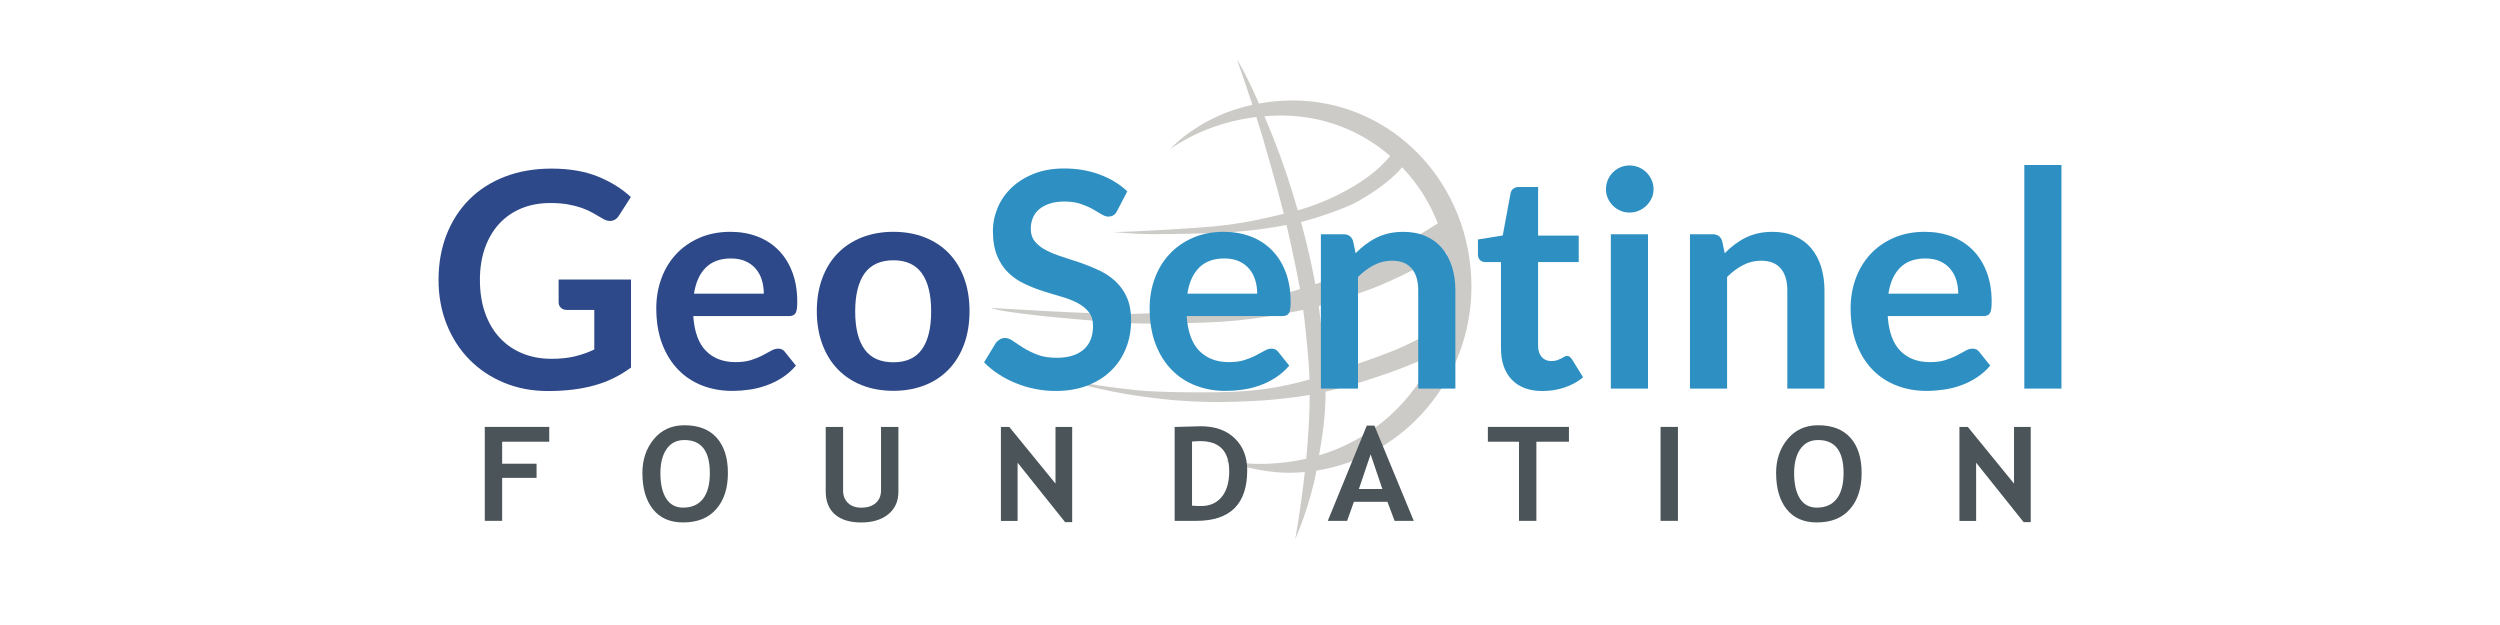
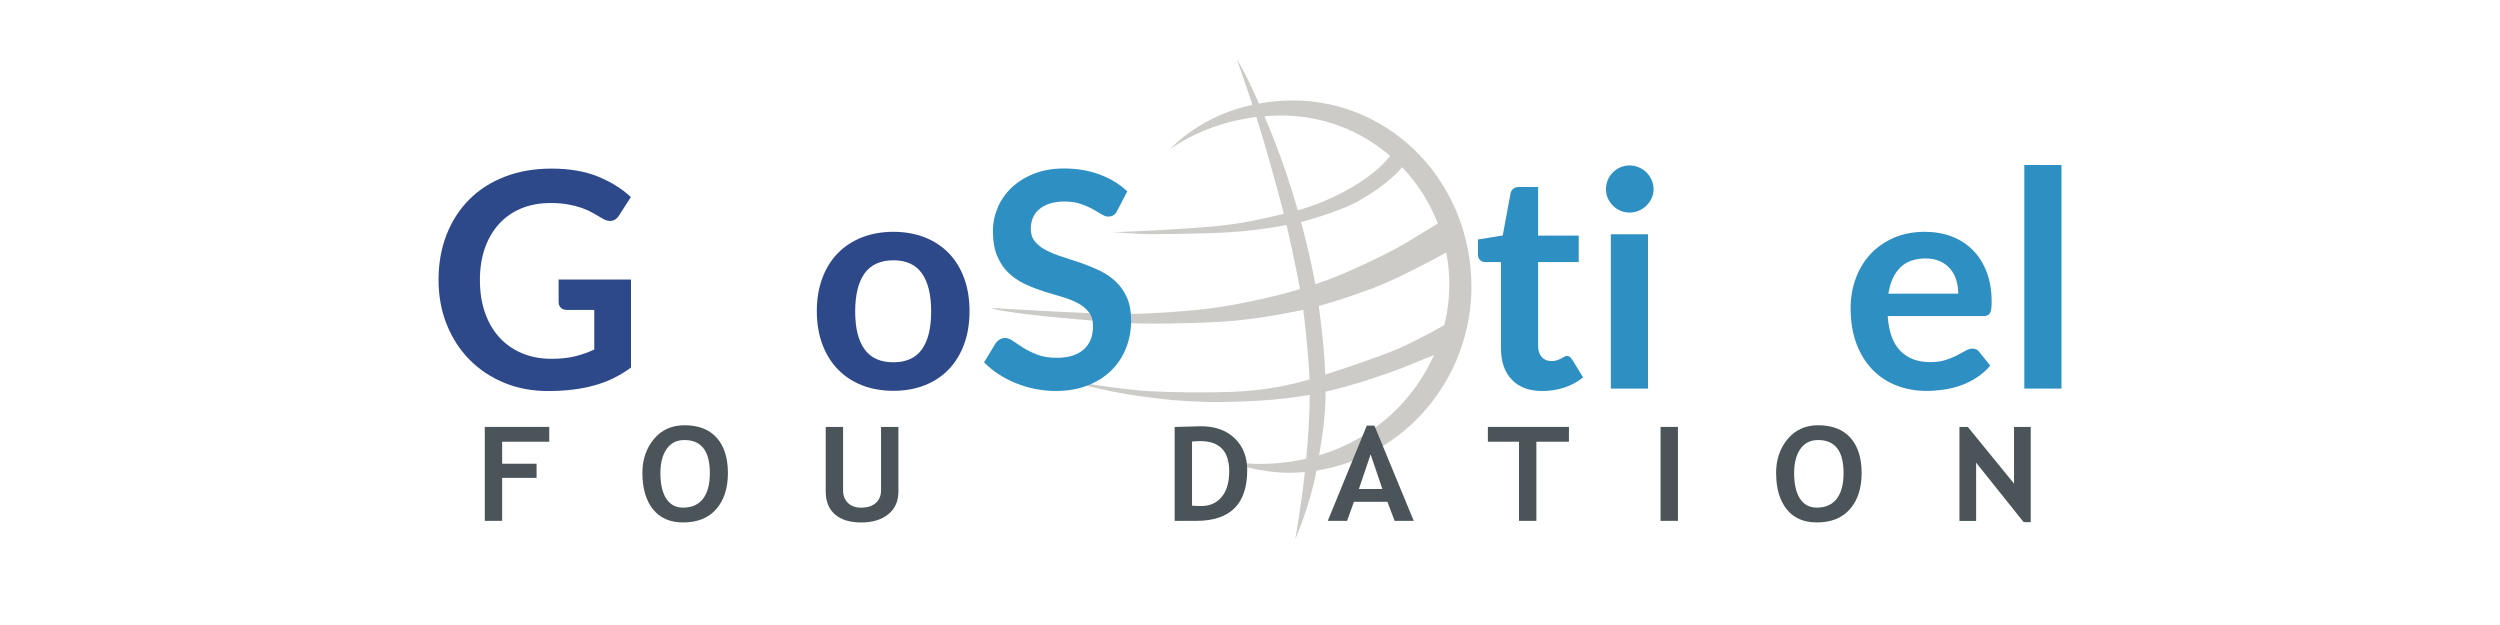
<svg xmlns="http://www.w3.org/2000/svg" id="a" width="800" height="200" viewBox="0 0 800 200">
  <g id="b">
    <path d="m413.43,32.15c-3.56,0-7.1.34-10.56.98-4.75-10.81-7.05-14.1-7.05-14.1,2.11,6.05,3.69,10.65,4.96,14.52-5.78,1.28-10.1,2.91-15.23,5.7-.67.38-3.12,1.82-5.68,3.69-3.32,2.42-5.27,4.67-5.27,4.67h0c7.88-5.46,17.44-8.95,27.44-10.17,1.62,5.1,2.78,9.1,4.25,14.31,1.59,5.65,3.07,10.86,4.52,16.67-6.11,1.48-13.29,3.16-22.31,4.02-6.45.62-26.33,1.81-32.55,1.81,0,0,7.73.68,12.25.68,6.78.01,17.66-.22,22.86-.47,8.9-.43,16.17-1.61,20.63-2.45.65,2.75,1.3,5.65,1.96,8.82.93,4.5,1.68,7.88,2.36,11.69-3.87,1.17-8.37,2.35-14.3,3.61-3.17.67-8.93,1.88-14.99,2.62-8.77,1.07-18.54,1.6-25.08,1.72-11.06.19-44.31-1.93-44.31-1.93,0,0,.2.86,16.69,2.63,4.39.47,20.77,1.97,26.79,2.22,9.85.41,17.45.04,25.81-.22,12.57-.39,24.06-2.76,28.33-3.59.69-.14,1.38-.28,2.08-.43.56,4.21,1.11,9.4,1.71,16.71.15,1.8.25,3.66.31,5.55-6.45,1.86-12.62,3.13-21.14,3.78-8.85.67-27.77.33-33.38-.25-2.75-.28-8.13-.88-12.95-1.61-5.01-.77-9.45-1.68-11.3-2.07-3.67-.77-3.92-.94-3.92-.68,0,0,1.88.47,3.17.84,1.28.36,4.11,1.06,8.33,2.07,4.22,1.02,11.27,2.54,16.74,3.27,9.04,1.21,12.62,1.58,21.09,1.84,6.77.21,14.46-.22,18.47-.46,3.49-.21,10.18-.95,14.95-1.75-.03,6.82-.49,13.89-1.12,20.4-2.85.64-5.81,1.12-8.89,1.39-2.71.24-5.86.37-8.75.19-4.43-.27-8.16-.98-8.16-.98,0,.51,11.27,3.9,20.17,3.9,1.75,0,3.48-.08,5.19-.24-1.35,12.22-3.09,21.51-3.09,21.51,0,0,4.68-10.46,6.82-21.97,28.24-4.4,49.58-29.39,49.58-58.9,0-32.54-24.88-59.56-57.42-59.56h0Zm1.86,35.15c-2.18-7.63-4.78-15.53-7.66-22.75-1.08-2.71-2.08-5.16-3.02-7.36,1.79-.15,3.59-.22,5.39-.22,13.53,0,25.6,4.94,34.86,12.94-1.32,1.65-3.84,4.38-8.03,7.31-3.88,2.72-11.5,7.28-21.55,10.09h0Zm5.61,23.65c-1.02-5.67-2.58-12.59-4.56-19.9,4.3-1.09,14.29-4.31,18.38-6.72,5.67-3.33,6.85-4.38,8.94-6.01,2.22-1.73,3.89-3.46,5.03-4.79,4.92,5.16,8.81,11.26,11.41,17.95-3.23,2.04-9.95,6.19-13.33,8.03-4.27,2.33-15.72,7.81-22.03,10.09-1.27.46-2.54.91-3.84,1.36h0Zm1.2,54.76c1-5.91,2.04-11.69,2.09-20.37,3.9-.91,8.09-2.04,12.09-3.31,4.8-1.53,10.92-3.57,15.5-5.53,2.26-.97,4.82-1.97,7.1-2.87-6.43,14.33-19.01,26.76-36.79,32.08h0Zm40.11-41.68c-4.15,2.38-11.65,6.29-15.88,8.02-4.5,1.85-14.72,5.43-22.23,7.81-.22-5.88-.85-12.99-2.11-21.95,7.07-1.92,13.78-4.39,16.77-5.47,6.92-2.5,18.54-8.61,24.04-11.63.73,3.73,1.07,7.56.98,11.46-.08,3.9-.62,7.85-1.59,11.74h0Z" fill="#cdcbc8" stroke-width="0" />
  </g>
  <g id="c">
    <path d="m160.69,141.35v7.04h11.01v4.53h-11.01v13.75h-5.56v-30.06h20.63v4.74h-15.07,0Z" fill="#4a5459" stroke-width="0" />
    <path d="m205.56,151.38c0-4.28,1.22-7.9,3.67-10.86,2.44-2.96,5.71-4.44,9.8-4.44,4.5,0,7.94,1.34,10.33,4.02,2.38,2.68,3.57,6.44,3.57,11.28s-1.24,8.68-3.73,11.53c-2.49,2.85-6.02,4.27-10.59,4.27-4.21,0-7.43-1.41-9.67-4.23s-3.37-6.68-3.37-11.57h0Zm5.77,0c0,3.51.62,6.24,1.86,8.17s3.04,2.89,5.41,2.89c2.78,0,4.9-.95,6.36-2.83,1.46-1.89,2.19-4.63,2.19-8.23,0-7.04-2.71-10.57-8.12-10.57-2.48,0-4.38.95-5.71,2.86s-1.99,4.48-1.99,7.7h0Z" fill="#4a5459" stroke-width="0" />
    <path d="m264.23,136.61h5.56v20.38c0,1.62.51,2.93,1.54,3.94,1.03,1.01,2.44,1.52,4.23,1.52,2.01,0,3.57-.49,4.69-1.49s1.68-2.35,1.68-4.07v-20.27h5.56v20.68c0,3.09-1.08,5.51-3.24,7.26s-5.04,2.63-8.65,2.63-6.44-.85-8.41-2.57c-1.97-1.71-2.96-4.16-2.96-7.35v-20.66h0Z" fill="#4a5459" stroke-width="0" />
-     <path d="m340.83,167.08l-15.2-19.02v18.63h-5.34v-30.08h2.67l14.8,18.14v-18.14h5.34v30.47h-2.27,0Z" fill="#4a5459" stroke-width="0" />
    <path d="m382.84,166.67h-6.95v-30.04c4.43-.15,7.22-.23,8.36-.23,4.56,0,8.18,1.28,10.85,3.85,2.67,2.57,4.01,5.97,4.01,10.21,0,10.81-5.42,16.21-16.27,16.21h0Zm-1.39-25.38v20.52c.9.08,1.87.12,2.91.12,2.81,0,5.01-.98,6.6-2.93s2.39-4.69,2.39-8.21c0-6.43-3.11-9.64-9.34-9.64-.6,0-1.45.05-2.54.14h0Z" fill="#4a5459" stroke-width="0" />
    <path d="m446.27,166.67l-2.29-6.09h-10.73l-2.18,6.09h-6.18l12.48-30.47h2.44l12.59,30.47h-6.14,0Zm-7.67-21.28l-3.76,11.1h7.52l-3.76-11.1h0Z" fill="#4a5459" stroke-width="0" />
    <path d="m491.64,141.35v25.32h-5.56v-25.32h-9.96v-4.74h25.94v4.74h-10.41Z" fill="#4a5459" stroke-width="0" />
    <path d="m531.38,166.67v-30.06h5.56v30.06h-5.56Z" fill="#4a5459" stroke-width="0" />
    <path d="m568.35,151.38c0-4.28,1.22-7.9,3.67-10.86s5.71-4.44,9.8-4.44c4.5,0,7.94,1.34,10.33,4.02s3.57,6.44,3.57,11.28-1.24,8.68-3.73,11.53c-2.49,2.85-6.02,4.27-10.59,4.27-4.21,0-7.43-1.41-9.67-4.23s-3.37-6.68-3.37-11.57h0Zm5.77,0c0,3.51.62,6.24,1.86,8.17,1.24,1.93,3.04,2.89,5.41,2.89,2.78,0,4.9-.95,6.36-2.83,1.46-1.89,2.19-4.63,2.19-8.23,0-7.04-2.71-10.57-8.12-10.57-2.48,0-4.38.95-5.71,2.86-1.33,1.91-1.99,4.48-1.99,7.7h0Z" fill="#4a5459" stroke-width="0" />
    <path d="m647.56,167.08l-15.2-19.02v18.63h-5.34v-30.08h2.67l14.8,18.14v-18.14h5.34v30.47h-2.27Z" fill="#4a5459" stroke-width="0" />
  </g>
  <g id="d">
    <path d="m176.35,114.82c2.92,0,5.46-.26,7.63-.79,2.17-.53,4.23-1.26,6.19-2.19v-12.66h-8.72c-.84,0-1.49-.23-1.97-.7-.48-.46-.72-1.04-.72-1.71v-7.32h23.16v28.17c-1.76,1.28-3.6,2.4-5.51,3.35-1.91.95-3.95,1.72-6.12,2.33s-4.49,1.07-6.96,1.37c-2.47.31-5.13.46-7.99.46-5.07,0-9.74-.88-14.01-2.65-4.27-1.76-7.96-4.22-11.07-7.37-3.11-3.15-5.55-6.9-7.3-11.27-1.75-4.36-2.63-9.13-2.63-14.3s.85-10.03,2.55-14.4c1.7-4.36,4.12-8.12,7.25-11.27,3.13-3.15,6.92-5.59,11.39-7.32,4.46-1.73,9.47-2.6,15.02-2.6s10.6.84,14.76,2.53c4.16,1.69,7.68,3.87,10.57,6.57l-3.76,5.87c-.74,1.19-1.72,1.78-2.94,1.78-.77,0-1.56-.26-2.36-.77-1.03-.61-2.08-1.22-3.16-1.83s-2.26-1.14-3.56-1.59-2.76-.82-4.38-1.11c-1.62-.29-3.49-.43-5.61-.43-3.44,0-6.54.58-9.31,1.73-2.78,1.16-5.14,2.81-7.1,4.96-1.96,2.15-3.47,4.74-4.53,7.75-1.06,3.02-1.59,6.39-1.59,10.11,0,4.01.56,7.58,1.69,10.72,1.12,3.13,2.7,5.77,4.72,7.92,2.02,2.15,4.43,3.8,7.22,4.94,2.79,1.14,5.84,1.71,9.15,1.71h0Z" fill="#2d4989" stroke-width="0" />
-     <path d="m233.74,74.18c3.11,0,5.98.5,8.59,1.49,2.62.99,4.87,2.45,6.77,4.36,1.9,1.91,3.37,4.25,4.43,7.03,1.06,2.78,1.59,5.94,1.59,9.51,0,.9-.04,1.65-.12,2.24s-.22,1.06-.43,1.4c-.21.34-.49.58-.84.72-.35.14-.8.22-1.35.22h-30.53c.35,5.07,1.72,8.79,4.09,11.17s5.52,3.56,9.44,3.56c1.93,0,3.59-.22,4.99-.67s2.62-.95,3.66-1.49,1.96-1.04,2.74-1.49,1.55-.67,2.29-.67c.48,0,.9.1,1.25.29s.66.46.91.82l3.47,4.33c-1.32,1.54-2.79,2.83-4.43,3.88-1.64,1.04-3.35,1.88-5.13,2.5-1.78.63-3.59,1.07-5.44,1.32-1.85.26-3.64.39-5.37.39-3.44,0-6.63-.57-9.58-1.71-2.95-1.14-5.52-2.82-7.7-5.06s-3.9-4.99-5.15-8.28-1.88-7.1-1.88-11.44c0-3.37.55-6.54,1.64-9.51,1.09-2.97,2.66-5.55,4.7-7.75,2.04-2.2,4.53-3.94,7.46-5.23,2.94-1.28,6.25-1.93,9.95-1.93h0Zm.24,8.52c-3.47,0-6.18.98-8.14,2.94-1.96,1.96-3.21,4.74-3.76,8.33h22.34c0-1.54-.21-2.99-.63-4.36-.42-1.37-1.06-2.56-1.93-3.58-.87-1.03-1.96-1.84-3.27-2.43s-2.86-.89-4.62-.89h0Z" fill="#2d4989" stroke-width="0" />
    <path d="m285.89,74.18c3.69,0,7.04.6,10.04,1.78,3,1.19,5.56,2.87,7.68,5.06s3.76,4.85,4.91,7.99,1.73,6.66,1.73,10.54-.58,7.45-1.73,10.59c-1.16,3.15-2.79,5.83-4.91,8.04-2.12,2.21-4.68,3.92-7.68,5.1s-6.35,1.78-10.04,1.78-7.05-.6-10.06-1.78c-3.02-1.19-5.59-2.89-7.73-5.1-2.14-2.21-3.79-4.89-4.96-8.04-1.17-3.15-1.76-6.68-1.76-10.59s.59-7.4,1.76-10.54c1.17-3.15,2.82-5.81,4.96-7.99,2.14-2.18,4.71-3.87,7.73-5.06,3.02-1.19,6.37-1.78,10.06-1.78Zm0,41.75c4.11,0,7.15-1.38,9.12-4.14,1.97-2.76,2.96-6.81,2.96-12.13s-.98-9.39-2.96-12.18c-1.97-2.79-5.02-4.19-9.12-4.19s-7.25,1.41-9.24,4.21c-1.99,2.81-2.99,6.86-2.99,12.16s.99,9.33,2.99,12.11c1.99,2.78,5.07,4.16,9.24,4.16h0Z" fill="#2d4989" stroke-width="0" />
    <path d="m357.53,67.39c-.35.7-.76,1.2-1.23,1.49-.46.29-1.02.43-1.66.43s-1.37-.25-2.17-.75c-.8-.5-1.75-1.05-2.84-1.66s-2.37-1.16-3.83-1.66c-1.46-.5-3.19-.75-5.17-.75-1.8,0-3.36.22-4.7.65-1.33.43-2.46,1.04-3.37,1.8-.91.77-1.6,1.69-2.04,2.77-.45,1.08-.67,2.25-.67,3.54,0,1.64.46,3,1.37,4.09s2.13,2.02,3.64,2.79c1.51.77,3.23,1.46,5.15,2.07s3.89,1.26,5.9,1.95c2,.69,3.97,1.49,5.9,2.41,1.93.91,3.64,2.07,5.15,3.47,1.51,1.4,2.72,3.11,3.63,5.13.91,2.02,1.37,4.48,1.37,7.37,0,3.15-.54,6.09-1.62,8.84s-2.65,5.13-4.72,7.17c-2.07,2.04-4.6,3.64-7.58,4.81s-6.4,1.76-10.26,1.76c-2.21,0-4.4-.22-6.55-.65-2.15-.43-4.21-1.05-6.19-1.86-1.97-.8-3.82-1.76-5.54-2.89-1.72-1.12-3.25-2.38-4.6-3.76l3.76-6.21c.35-.45.78-.83,1.28-1.13.5-.31,1.05-.46,1.66-.46.8,0,1.67.33,2.6.98s2.03,1.39,3.3,2.19,2.76,1.53,4.48,2.19c1.72.66,3.78.98,6.19.98,3.69,0,6.55-.88,8.57-2.62,2.02-1.75,3.03-4.26,3.03-7.54,0-1.83-.46-3.32-1.37-4.48-.91-1.16-2.13-2.13-3.63-2.92-1.51-.79-3.23-1.45-5.15-2-1.93-.55-3.88-1.14-5.87-1.78-1.99-.64-3.95-1.41-5.87-2.31-1.93-.9-3.64-2.07-5.15-3.51-1.51-1.44-2.72-3.25-3.63-5.42-.91-2.17-1.37-4.84-1.37-8.01,0-2.53.51-5.01,1.52-7.42s2.49-4.54,4.43-6.4c1.94-1.86,4.32-3.35,7.15-4.48,2.82-1.12,6.05-1.69,9.68-1.69,4.11,0,7.9.64,11.36,1.93,3.47,1.28,6.42,3.08,8.86,5.39l-3.18,6.12h0Z" fill="#2e90c2" stroke-width="0" />
-     <path d="m391.62,74.18c3.11,0,5.98.5,8.59,1.49,2.62.99,4.87,2.45,6.77,4.36,1.9,1.91,3.37,4.25,4.43,7.03s1.59,5.94,1.59,9.51c0,.9-.04,1.65-.12,2.24-.08.6-.22,1.06-.43,1.4s-.49.58-.84.72c-.35.14-.8.22-1.35.22h-30.53c.35,5.07,1.72,8.79,4.09,11.17,2.38,2.38,5.52,3.56,9.44,3.56,1.93,0,3.59-.22,4.99-.67s2.62-.95,3.66-1.49c1.04-.55,1.96-1.04,2.74-1.49.79-.45,1.55-.67,2.28-.67.48,0,.9.1,1.25.29s.66.46.91.82l3.47,4.33c-1.32,1.54-2.79,2.83-4.43,3.88-1.64,1.04-3.34,1.88-5.13,2.5-1.78.63-3.59,1.07-5.44,1.32-1.85.26-3.64.39-5.37.39-3.44,0-6.63-.57-9.58-1.71-2.95-1.14-5.52-2.82-7.7-5.06s-3.9-4.99-5.15-8.28c-1.25-3.29-1.88-7.1-1.88-11.44,0-3.37.55-6.54,1.64-9.51,1.09-2.97,2.66-5.55,4.7-7.75,2.04-2.2,4.53-3.94,7.46-5.23,2.94-1.28,6.25-1.93,9.95-1.93h0Zm.24,8.52c-3.47,0-6.18.98-8.14,2.94-1.96,1.96-3.21,4.74-3.76,8.33h22.34c0-1.54-.21-2.99-.63-4.36-.42-1.37-1.06-2.56-1.93-3.58-.87-1.03-1.96-1.84-3.27-2.43s-2.86-.89-4.62-.89h0Z" fill="#2e90c2" stroke-width="0" />
-     <path d="m422.68,124.36v-49.4h7.27c1.54,0,2.55.72,3.03,2.17l.82,3.9c.99-1.03,2.05-1.96,3.16-2.79s2.28-1.56,3.51-2.17,2.56-1.08,3.97-1.4c1.41-.32,2.95-.48,4.62-.48,2.7,0,5.09.46,7.17,1.37,2.09.91,3.83,2.2,5.22,3.85s2.46,3.63,3.18,5.92,1.09,4.82,1.09,7.58v31.44h-11.89v-31.44c0-3.02-.7-5.35-2.1-7-1.4-1.65-3.49-2.48-6.29-2.48-2.05,0-3.98.46-5.78,1.4-1.8.93-3.5,2.2-5.1,3.8v35.73h-11.89Z" fill="#2e90c2" stroke-width="0" />
    <path d="m493.65,125.13c-4.27,0-7.56-1.21-9.87-3.63-2.31-2.42-3.47-5.77-3.47-10.04v-27.59h-5.01c-.64,0-1.19-.21-1.66-.63s-.7-1.04-.7-1.88v-4.72l7.94-1.3,2.5-13.48c.13-.64.42-1.14.89-1.49.46-.35,1.05-.53,1.76-.53h6.16v15.55h13v8.47h-13v26.77c0,1.54.39,2.74,1.16,3.61s1.8,1.3,3.08,1.3c.74,0,1.36-.09,1.86-.27.5-.18.93-.36,1.3-.55.37-.19.7-.38.98-.55s.58-.27.87-.27c.35,0,.64.09.87.27.22.18.46.44.72.79l3.56,5.78c-1.73,1.44-3.73,2.53-5.97,3.27s-4.57,1.11-6.98,1.11h0Z" fill="#2e90c2" stroke-width="0" />
    <path d="m529.14,60.56c0,1.03-.21,1.99-.63,2.89-.42.9-.97,1.69-1.66,2.36-.69.67-1.5,1.21-2.43,1.61-.93.4-1.93.6-2.99.6s-2-.2-2.92-.6c-.91-.4-1.71-.94-2.38-1.61-.67-.67-1.21-1.46-1.62-2.36s-.6-1.86-.6-2.89.2-2.05.6-2.99.94-1.73,1.62-2.41,1.47-1.21,2.38-1.62c.91-.4,1.89-.6,2.92-.6s2.05.2,2.99.6,1.74.94,2.43,1.62c.69.67,1.24,1.48,1.66,2.41.42.93.63,1.93.63,2.99Zm-1.78,14.4v49.4h-11.89v-49.4h11.89Z" fill="#2e90c2" stroke-width="0" />
-     <path d="m540.79,124.36v-49.4h7.27c1.54,0,2.55.72,3.03,2.17l.82,3.9c.99-1.03,2.05-1.96,3.16-2.79s2.28-1.56,3.51-2.17,2.56-1.08,3.97-1.4c1.41-.32,2.95-.48,4.62-.48,2.7,0,5.09.46,7.17,1.37,2.09.91,3.83,2.2,5.22,3.85,1.4,1.65,2.46,3.63,3.18,5.92.72,2.29,1.09,4.82,1.09,7.58v31.44h-11.89v-31.44c0-3.02-.7-5.35-2.1-7-1.4-1.65-3.49-2.48-6.29-2.48-2.05,0-3.98.46-5.78,1.4s-3.5,2.2-5.1,3.8v35.73h-11.89Z" fill="#2e90c2" stroke-width="0" />
    <path d="m615.95,74.18c3.11,0,5.98.5,8.59,1.49,2.62.99,4.87,2.45,6.77,4.36,1.9,1.91,3.37,4.25,4.43,7.03,1.06,2.78,1.59,5.94,1.59,9.51,0,.9-.04,1.65-.12,2.24-.08.6-.22,1.06-.43,1.4s-.49.58-.84.72c-.35.14-.8.22-1.35.22h-30.53c.35,5.07,1.72,8.79,4.09,11.17,2.38,2.38,5.52,3.56,9.44,3.56,1.93,0,3.58-.22,4.98-.67,1.4-.45,2.62-.95,3.66-1.49s1.96-1.04,2.74-1.49,1.55-.67,2.28-.67c.48,0,.9.1,1.25.29.35.19.66.46.91.82l3.47,4.33c-1.32,1.54-2.79,2.83-4.43,3.88-1.64,1.04-3.34,1.88-5.13,2.5-1.78.63-3.59,1.07-5.44,1.32-1.85.26-3.63.39-5.37.39-3.44,0-6.63-.57-9.58-1.71-2.95-1.14-5.52-2.82-7.7-5.06s-3.9-4.99-5.15-8.28c-1.25-3.29-1.88-7.1-1.88-11.44,0-3.37.55-6.54,1.64-9.51,1.09-2.97,2.66-5.55,4.69-7.75,2.04-2.2,4.53-3.94,7.46-5.23,2.94-1.28,6.25-1.93,9.94-1.93h0Zm.24,8.52c-3.47,0-6.18.98-8.14,2.94s-3.21,4.74-3.76,8.33h22.34c0-1.54-.21-2.99-.63-4.36-.42-1.37-1.06-2.56-1.93-3.58-.87-1.03-1.96-1.84-3.27-2.43s-2.86-.89-4.62-.89Z" fill="#2e90c2" stroke-width="0" />
    <path d="m659.67,52.8v71.55h-11.89V52.8h11.89Z" fill="#2e90c2" stroke-width="0" />
  </g>
  <rect width="800" height="200" fill="none" stroke-width="0" />
</svg>